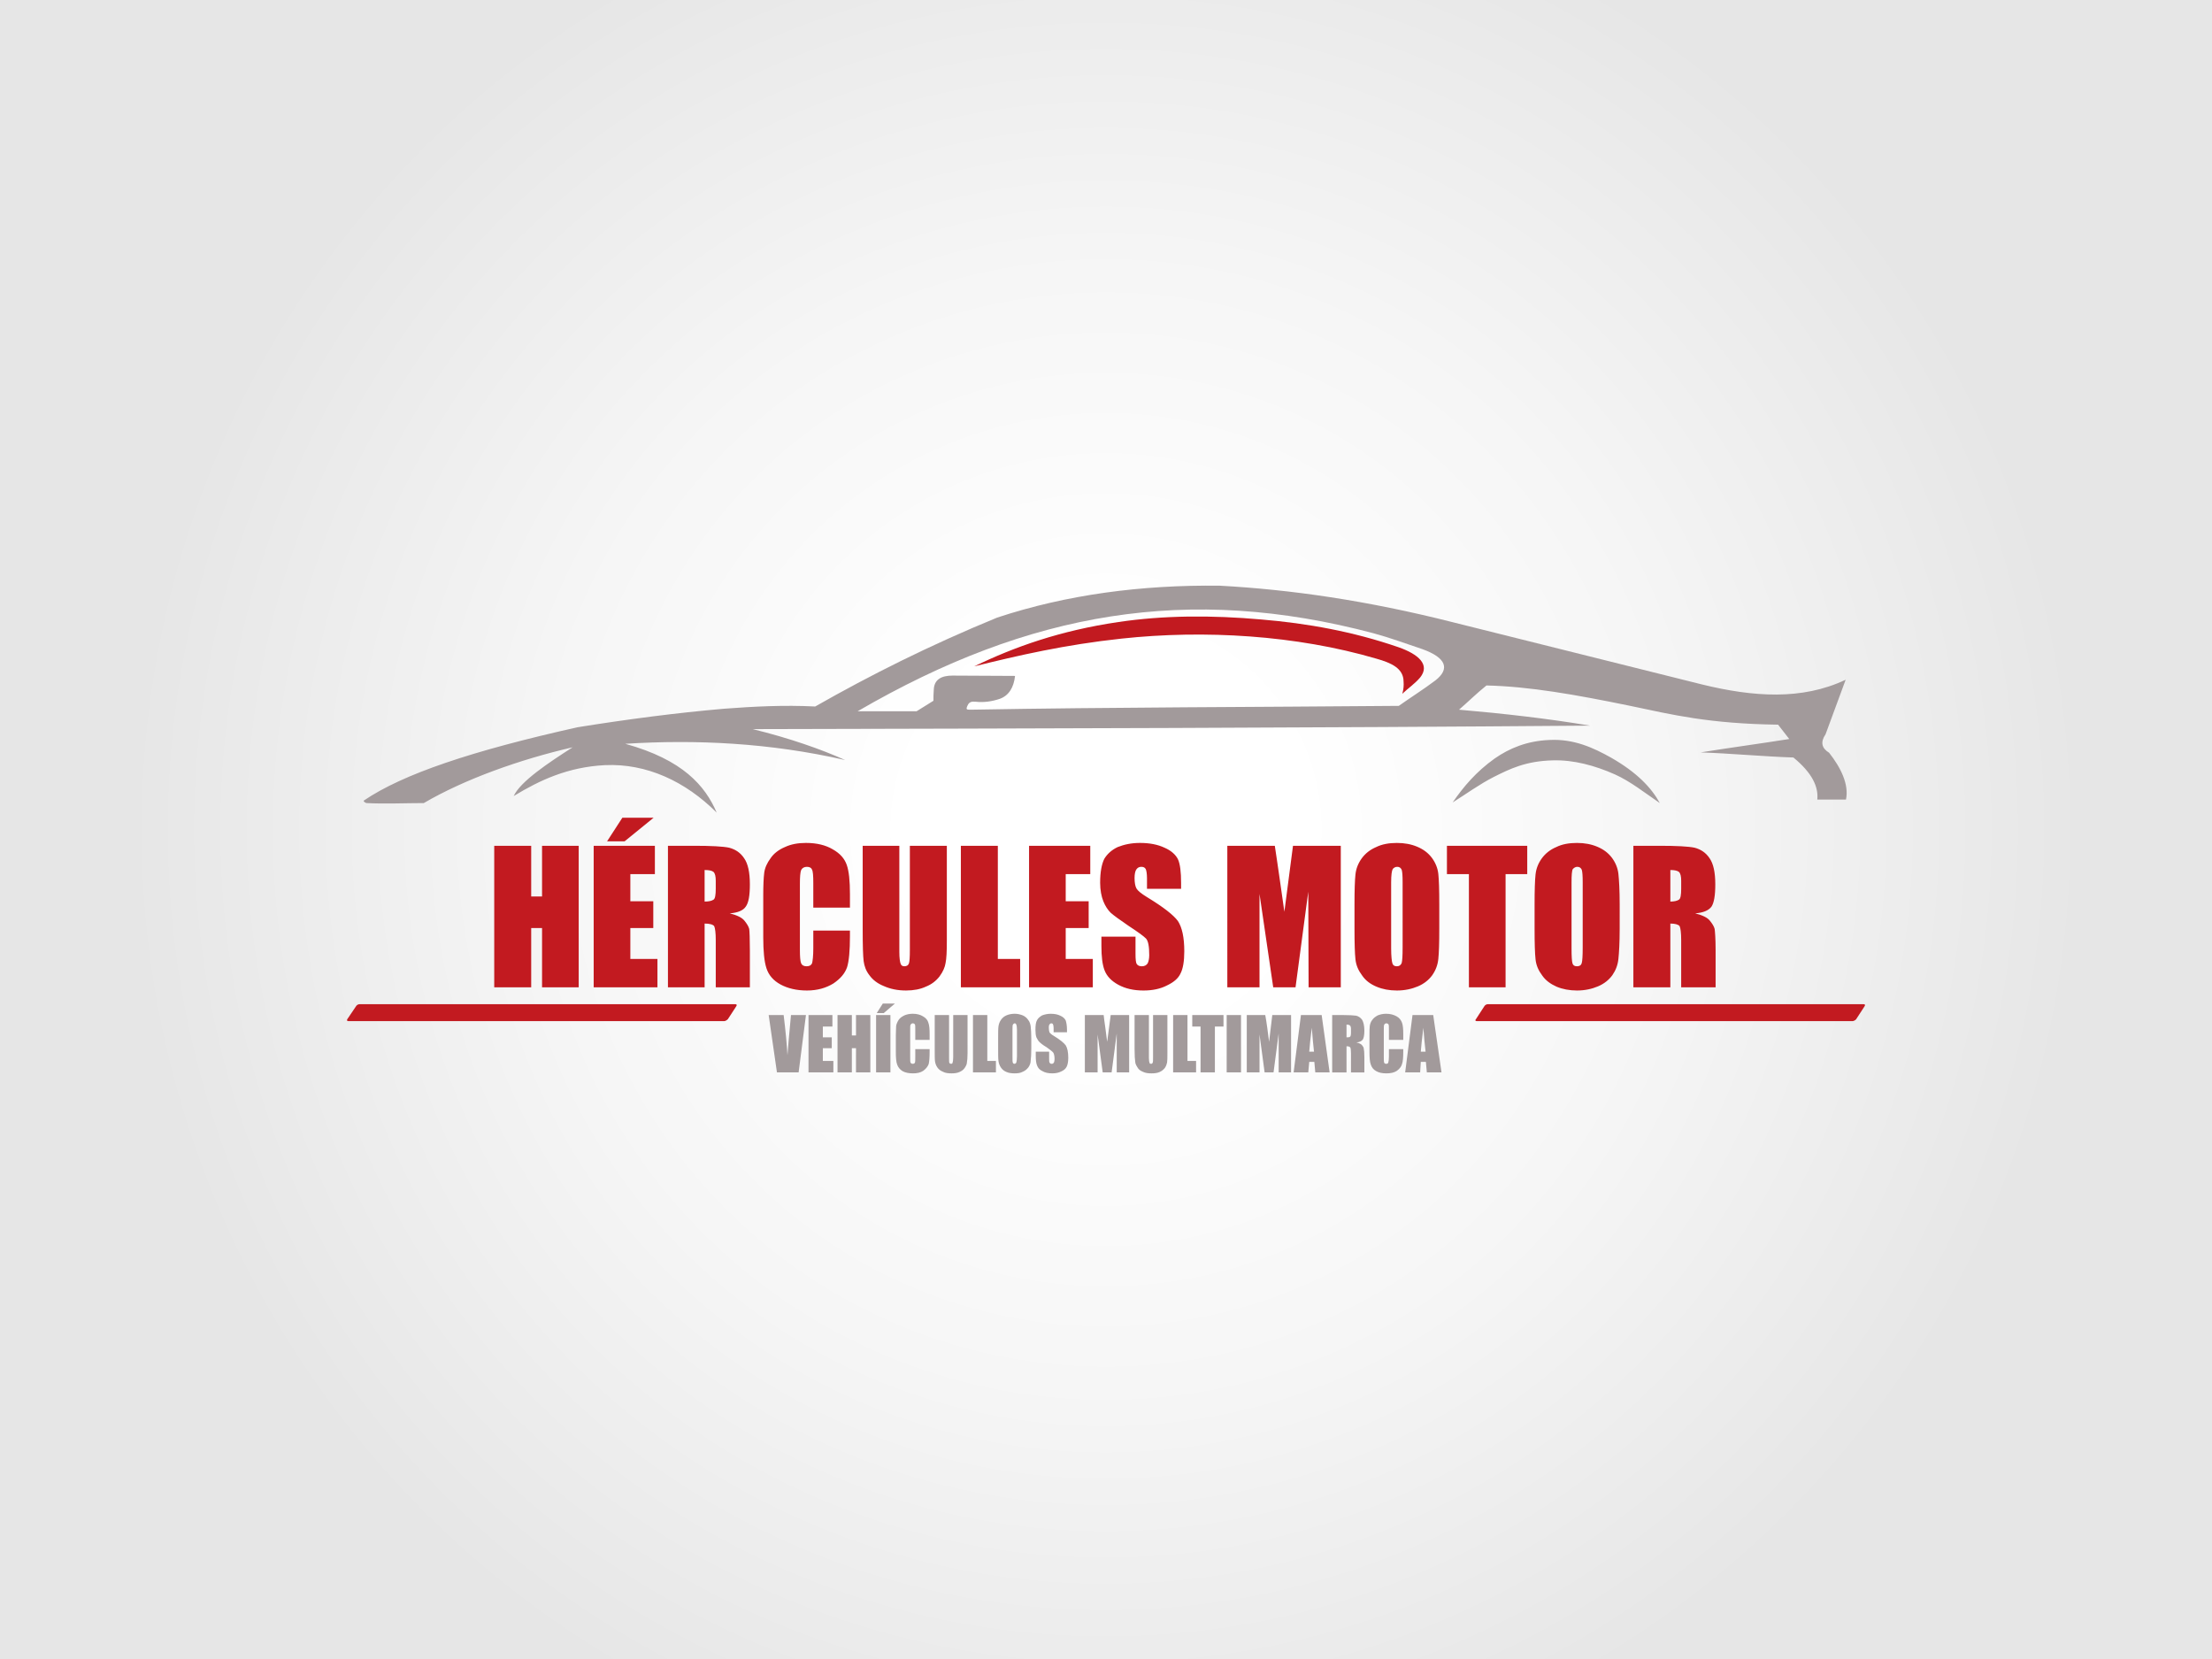
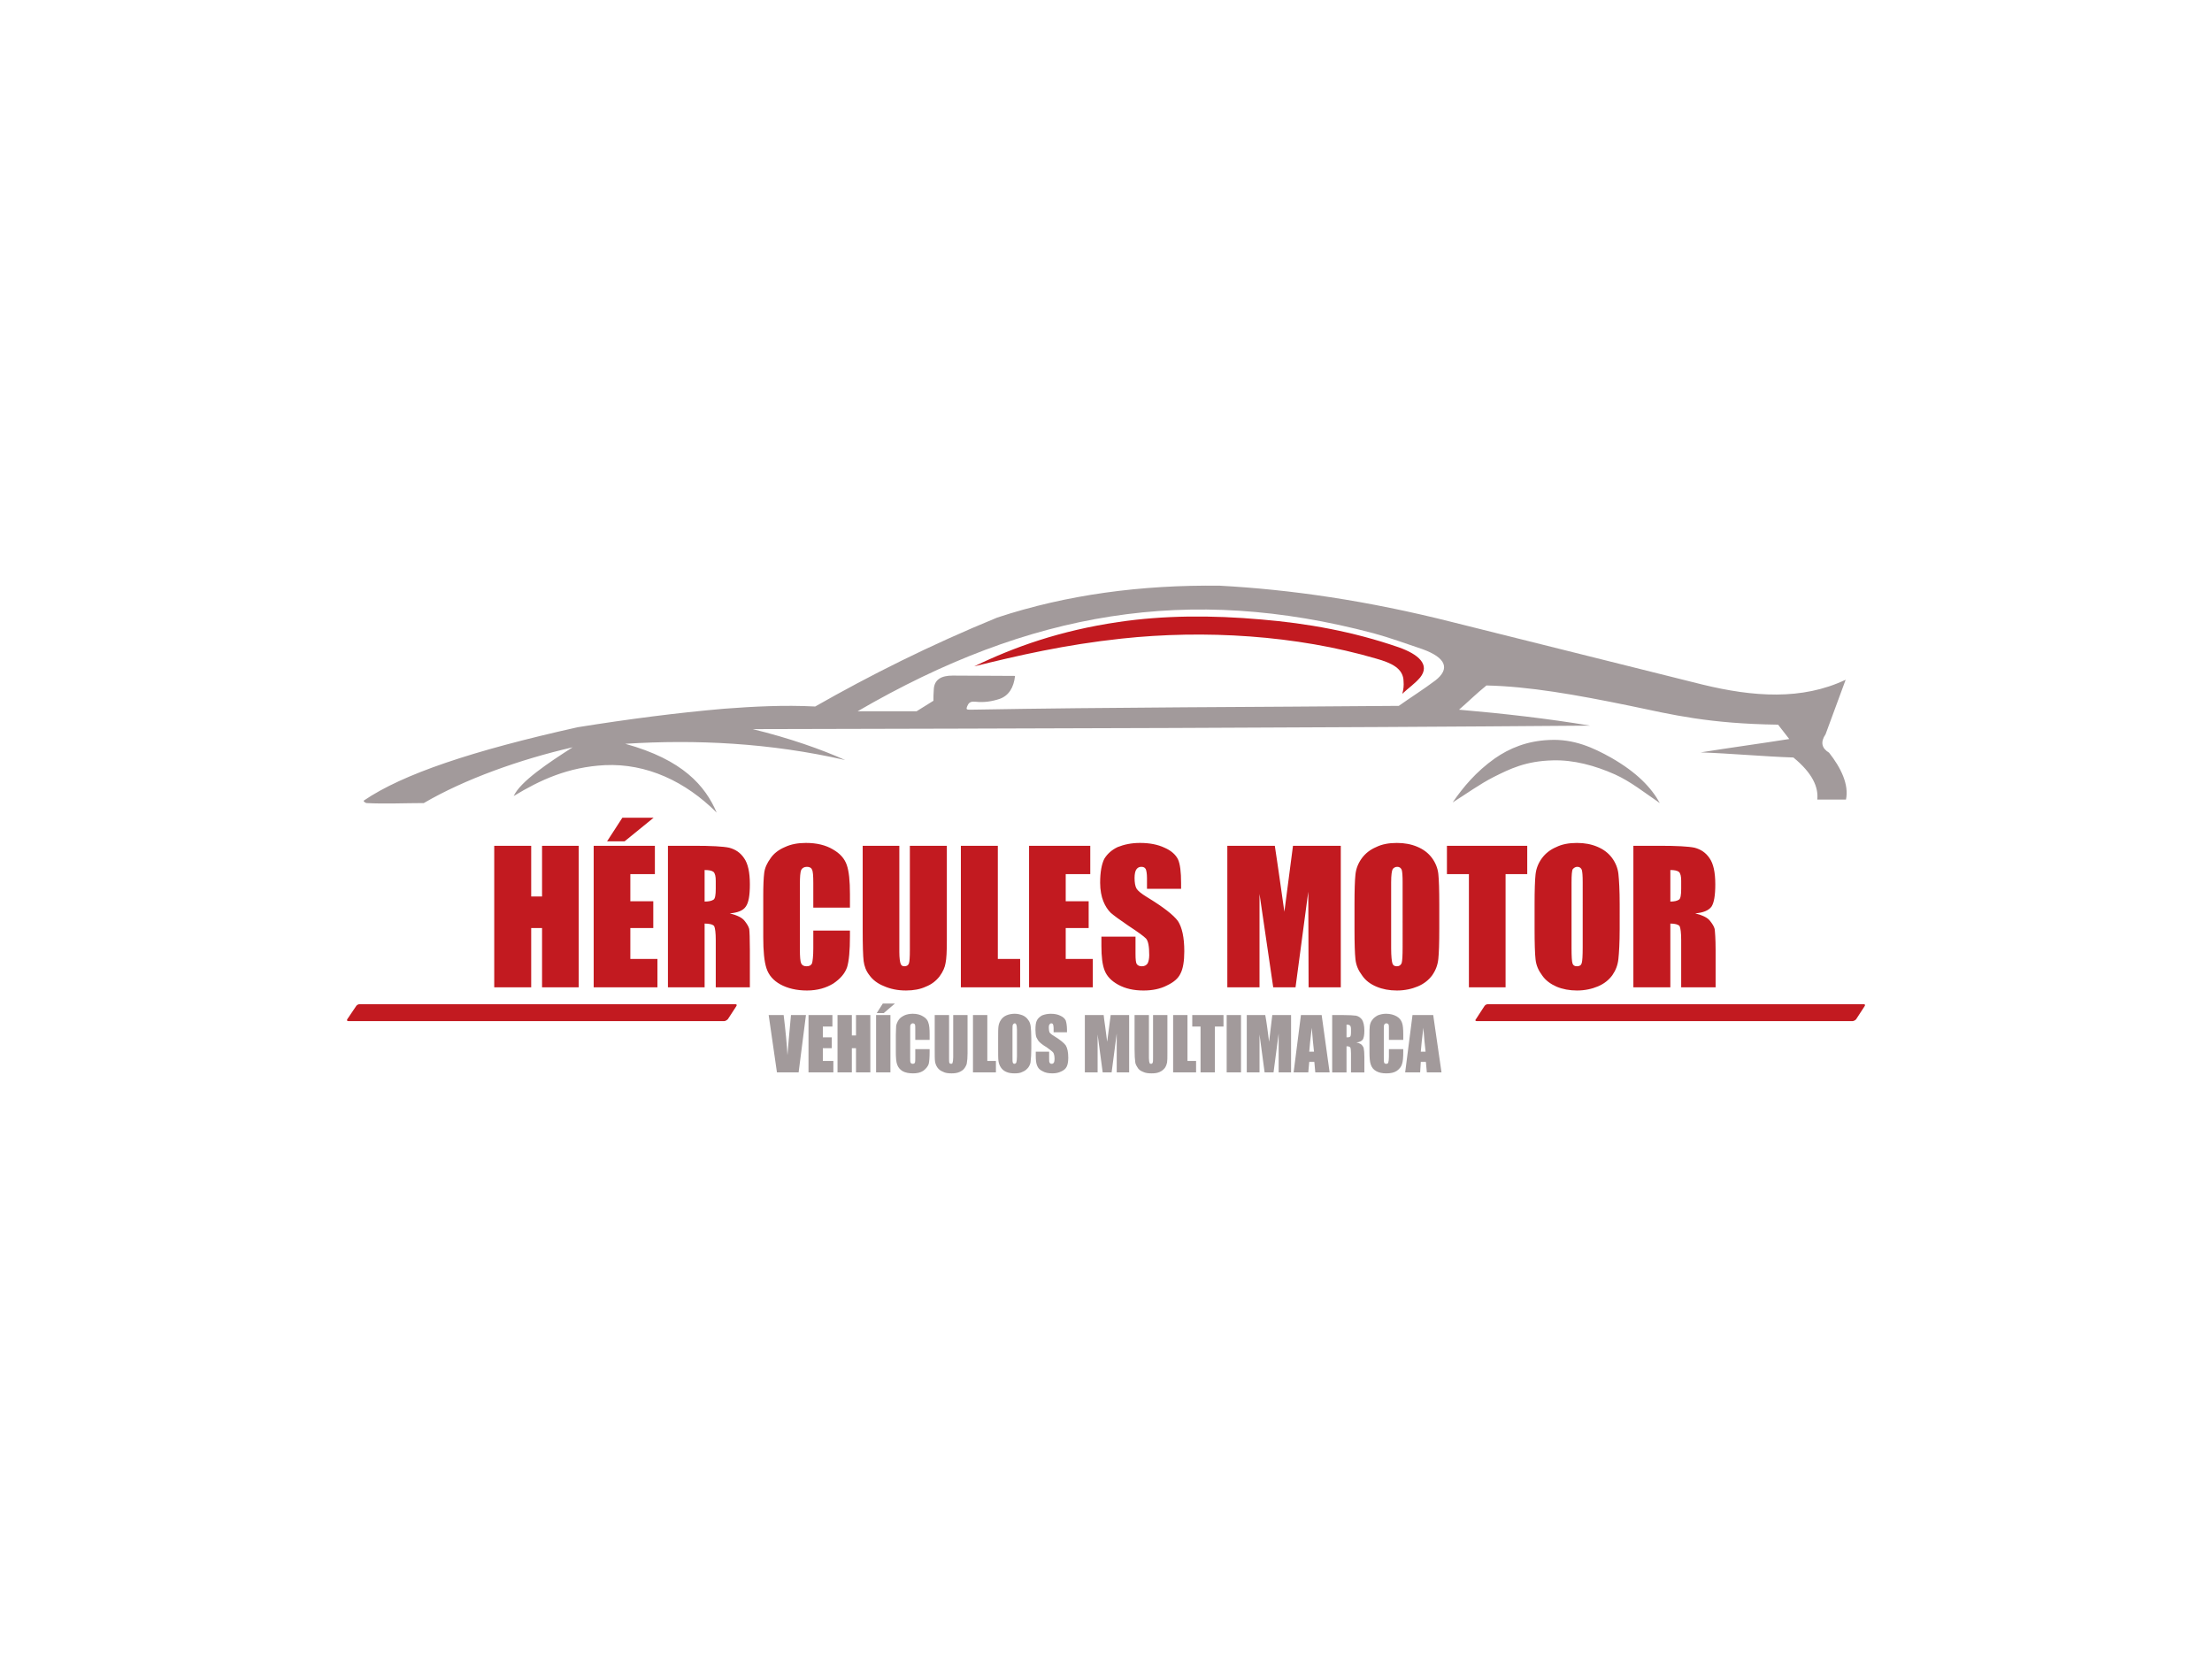
<svg xmlns="http://www.w3.org/2000/svg" version="1.1" x="0px" y="0px" width="360px" height="270px" viewBox="0 0 360 270" enable-background="new 0 0 360 270" xml:space="preserve">
  <defs>
</defs>
  <rect fill-rule="evenodd" clip-rule="evenodd" fill="#FFFFFF" width="360" height="270" />
  <radialGradient id="SVGID_1_" cx="180" cy="135" r="159.099" gradientUnits="userSpaceOnUse">
    <stop offset="0.2" style="stop-color:#FFFFFF" />
    <stop offset="0.57" style="stop-color:#F6F6F6" />
    <stop offset="1" style="stop-color:#E6E6E6" />
  </radialGradient>
-   <rect fill-rule="evenodd" clip-rule="evenodd" fill="url(#SVGID_1_)" width="360" height="270" />
  <path fill-rule="evenodd" clip-rule="evenodd" fill="#C21A20" d="M94.183,137.65v23.032h-5.965v-9.648h-1.766v9.648h-6.016V137.65  h6.016v8.249h1.766v-8.249H94.183z M96.621,137.65h9.96v4.617h-3.994v4.409h3.734v4.357h-3.734v5.032h4.41v4.616H96.621V137.65z   M106.373,133.086l-4.72,3.839h-2.854l2.489-3.839H106.373z M108.707,137.65h4.256c2.8,0,4.719,0.104,5.704,0.313  c0.986,0.26,1.815,0.777,2.438,1.711c0.623,0.883,0.935,2.283,0.935,4.254c0,1.816-0.207,3.008-0.674,3.631  c-0.415,0.623-1.298,0.986-2.595,1.09c1.193,0.311,1.973,0.674,2.388,1.193c0.414,0.519,0.674,0.933,0.777,1.348  c0.052,0.416,0.104,1.557,0.104,3.424v6.069h-5.551v-7.678c0-1.191-0.104-1.971-0.259-2.282c-0.208-0.259-0.726-0.414-1.555-0.414  v10.374h-5.968V137.65L108.707,137.65z M114.674,141.593v5.136c0.672,0,1.14-0.104,1.451-0.311c0.259-0.156,0.362-0.779,0.362-1.764  v-1.298c0-0.726-0.104-1.192-0.362-1.451C115.866,141.696,115.4,141.593,114.674,141.593L114.674,141.593z M138.328,147.715h-5.965  v-3.996c0-1.191-0.054-1.917-0.208-2.178c-0.104-0.311-0.416-0.467-0.831-0.467c-0.466,0-0.777,0.207-0.935,0.519  c-0.153,0.364-0.207,1.142-0.207,2.284v10.685c0,1.143,0.054,1.867,0.207,2.23c0.157,0.311,0.415,0.467,0.883,0.467  c0.467,0,0.726-0.156,0.883-0.467c0.104-0.363,0.208-1.192,0.208-2.438v-2.906h5.965v0.883c0,2.386-0.157,4.098-0.468,5.085  c-0.363,1.036-1.091,1.867-2.23,2.645c-1.194,0.726-2.593,1.142-4.306,1.142c-1.712,0-3.164-0.364-4.305-0.986  c-1.142-0.622-1.919-1.505-2.284-2.645c-0.36-1.09-0.518-2.803-0.518-5.032v-6.743c0-1.66,0.052-2.905,0.157-3.735  c0.104-0.83,0.464-1.607,1.036-2.387c0.519-0.777,1.348-1.4,2.334-1.816c0.986-0.467,2.127-0.674,3.424-0.674  c1.763,0,3.217,0.363,4.357,1.039c1.193,0.674,1.919,1.502,2.282,2.541c0.362,1.038,0.52,2.593,0.52,4.771V147.715L138.328,147.715z   M154.097,137.65v15.406c0,1.765-0.054,2.958-0.208,3.684c-0.104,0.676-0.414,1.401-0.986,2.179c-0.571,0.727-1.297,1.297-2.23,1.66  c-0.883,0.414-1.971,0.623-3.216,0.623c-1.401,0-2.594-0.261-3.632-0.727c-1.036-0.415-1.815-1.037-2.334-1.765  c-0.57-0.726-0.829-1.504-0.933-2.282c-0.104-0.829-0.157-2.541-0.157-5.136V137.65h5.965v17.274c0,0.986,0.104,1.66,0.209,1.919  c0.104,0.311,0.312,0.415,0.622,0.415c0.363,0,0.624-0.156,0.728-0.467c0.104-0.259,0.153-1.036,0.153-2.179V137.65H154.097z   M162.396,137.65v18.416h3.632v4.616h-9.648V137.65H162.396z M167.478,137.65h9.962v4.617h-3.996v4.409h3.735v4.357h-3.735v5.032  h4.41v4.616h-10.376V137.65z M192.222,144.654h-5.551v-1.713c0-0.777-0.104-1.297-0.207-1.504c-0.155-0.26-0.362-0.363-0.726-0.363  c-0.362,0-0.622,0.156-0.829,0.467c-0.157,0.261-0.261,0.727-0.261,1.35c0,0.725,0.104,1.349,0.313,1.711  c0.207,0.363,0.777,0.83,1.71,1.401c2.646,1.608,4.308,2.904,5.033,3.891c0.673,1.037,1.038,2.646,1.038,4.928  c0,1.607-0.209,2.854-0.624,3.631c-0.362,0.779-1.088,1.401-2.179,1.919c-1.088,0.57-2.386,0.831-3.838,0.831  c-1.608,0-2.956-0.313-4.099-0.935c-1.14-0.622-1.867-1.4-2.229-2.334c-0.365-0.935-0.519-2.229-0.519-3.994v-1.504h5.549v2.8  c0,0.883,0.054,1.453,0.209,1.66c0.155,0.259,0.467,0.363,0.829,0.363c0.415,0,0.726-0.156,0.935-0.467  c0.156-0.311,0.26-0.777,0.26-1.348c0-1.401-0.156-2.284-0.521-2.698c-0.414-0.415-1.348-1.089-2.853-2.075  c-1.452-0.984-2.438-1.712-2.903-2.126c-0.469-0.467-0.883-1.091-1.194-1.868c-0.311-0.777-0.518-1.815-0.518-3.009  c0-1.763,0.257-3.061,0.674-3.891c0.466-0.777,1.191-1.451,2.178-1.92c1.039-0.414,2.23-0.674,3.632-0.674  c1.557,0,2.903,0.26,3.994,0.779c1.088,0.467,1.815,1.141,2.179,1.865c0.362,0.779,0.518,2.077,0.518,3.891V144.654L192.222,144.654  z M218.211,137.65v23.032h-5.239l-0.052-15.563l-2.075,15.563h-3.631l-2.23-15.2v15.2h-5.239V137.65h7.729  c0.207,1.4,0.467,3.061,0.728,4.929l0.829,5.81l1.401-10.738H218.211z M234.24,151.138c0,2.336-0.052,3.942-0.155,4.929  c-0.104,0.984-0.414,1.815-0.986,2.645c-0.57,0.779-1.348,1.401-2.334,1.816c-0.984,0.414-2.127,0.675-3.424,0.675  c-1.244,0-2.334-0.209-3.318-0.623c-0.987-0.415-1.765-0.985-2.334-1.816c-0.624-0.829-0.986-1.66-1.091-2.645  c-0.104-0.935-0.155-2.593-0.155-4.98v-3.942c0-2.282,0.052-3.942,0.155-4.875c0.104-0.986,0.467-1.867,1.037-2.646  c0.571-0.777,1.349-1.4,2.336-1.816c0.933-0.467,2.074-0.674,3.37-0.674c1.245,0,2.336,0.207,3.32,0.622  c0.986,0.417,1.764,0.987,2.386,1.815c0.572,0.779,0.935,1.66,1.038,2.596c0.104,0.984,0.155,2.645,0.155,4.979V151.138z   M228.275,143.615c0-1.088-0.052-1.762-0.155-2.074c-0.155-0.311-0.363-0.467-0.728-0.467c-0.311,0-0.57,0.156-0.726,0.363  c-0.155,0.259-0.259,0.986-0.259,2.178v10.739c0,1.297,0.104,2.127,0.207,2.438s0.311,0.467,0.726,0.467  c0.364,0,0.624-0.156,0.779-0.519c0.104-0.363,0.155-1.192,0.155-2.593V143.615L228.275,143.615z M248.556,137.65v4.617h-3.525  v18.415h-5.968v-18.415h-3.577v-4.617H248.556z M263.6,151.138c0,2.336-0.104,3.942-0.207,4.929  c-0.104,0.984-0.415,1.815-0.985,2.645c-0.571,0.779-1.349,1.401-2.335,1.816c-0.985,0.414-2.127,0.675-3.423,0.675  c-1.193,0-2.336-0.209-3.32-0.623c-0.935-0.415-1.764-0.985-2.334-1.816c-0.624-0.829-0.986-1.66-1.09-2.645  c-0.104-0.935-0.155-2.593-0.155-4.98v-3.942c0-2.282,0.052-3.942,0.155-4.875c0.104-0.986,0.466-1.867,1.038-2.646  c0.57-0.777,1.348-1.4,2.334-1.816c0.933-0.467,2.075-0.674,3.372-0.674c1.244,0,2.334,0.207,3.318,0.622  c0.987,0.417,1.765,0.987,2.388,1.815c0.57,0.779,0.933,1.66,1.037,2.596c0.104,0.984,0.207,2.645,0.207,4.979V151.138z   M257.583,143.615c0-1.088-0.052-1.762-0.155-2.074c-0.155-0.311-0.362-0.467-0.726-0.467c-0.313,0-0.52,0.156-0.728,0.363  c-0.155,0.259-0.207,0.986-0.207,2.178v10.739c0,1.297,0.052,2.127,0.155,2.438c0.104,0.311,0.312,0.467,0.728,0.467  c0.415,0,0.674-0.156,0.777-0.519c0.104-0.363,0.155-1.192,0.155-2.593V143.615L257.583,143.615z M265.831,137.65h4.255  c2.8,0,4.72,0.104,5.704,0.313c0.986,0.26,1.815,0.777,2.439,1.711c0.622,0.883,0.933,2.283,0.933,4.254  c0,1.816-0.207,3.008-0.622,3.631c-0.466,0.623-1.349,0.986-2.646,1.09c1.194,0.311,1.974,0.674,2.388,1.193  c0.415,0.519,0.674,0.933,0.777,1.348c0.052,0.416,0.155,1.557,0.155,3.424v6.069h-5.603v-7.678c0-1.191-0.104-1.971-0.259-2.282  c-0.207-0.259-0.726-0.414-1.505-0.414v10.374h-6.017V137.65z M271.847,141.593v5.136c0.624,0,1.09-0.104,1.401-0.311  c0.259-0.156,0.362-0.779,0.362-1.764v-1.298c0-0.726-0.104-1.192-0.362-1.451C272.99,141.696,272.523,141.593,271.847,141.593  L271.847,141.593z" />
  <path fill-rule="evenodd" clip-rule="evenodd" fill="#A29A9B" d="M131.168,165.196l-1.193,9.336h-3.528l-1.347-9.336h2.438  c0.311,2.542,0.518,4.72,0.622,6.535c0.157-1.815,0.261-3.424,0.414-4.824l0.157-1.711H131.168z M131.583,165.196h3.891v1.868  h-1.557v1.762h1.452v1.764h-1.452v2.075h1.712v1.867h-4.046V165.196L131.583,165.196z M141.646,165.196v9.336h-2.334v-3.942h-0.674  v3.942h-2.333v-9.336h2.333v3.319h0.674v-3.319H141.646z M144.915,165.196v9.336h-2.334v-9.336H144.915z M145.64,163.329  l-1.815,1.555h-1.14l0.986-1.555H145.64z M151.294,169.242h-2.334v-1.608c0-0.466,0-0.778-0.052-0.883  c-0.052-0.104-0.155-0.207-0.362-0.207c-0.157,0-0.261,0.104-0.365,0.259c-0.05,0.104-0.05,0.417-0.05,0.883v4.357  c0,0.467,0,0.726,0.05,0.883c0.104,0.155,0.208,0.207,0.365,0.207c0.155,0,0.311-0.052,0.362-0.207  c0.052-0.157,0.052-0.469,0.052-0.986v-1.194h2.334v0.417c0,0.933-0.052,1.606-0.155,2.022c-0.155,0.415-0.467,0.777-0.881,1.088  c-0.469,0.312-1.038,0.415-1.66,0.415c-0.674,0-1.246-0.104-1.712-0.362c-0.417-0.26-0.728-0.622-0.881-1.089  c-0.157-0.414-0.208-1.142-0.208-2.022v-2.751c0-0.673,0.051-1.14,0.051-1.504c0.053-0.312,0.207-0.674,0.414-0.985  c0.207-0.311,0.521-0.518,0.935-0.726c0.363-0.155,0.831-0.261,1.35-0.261c0.674,0,1.243,0.157,1.658,0.417  c0.468,0.259,0.779,0.621,0.883,1.036c0.155,0.415,0.207,1.038,0.207,1.919V169.242L151.294,169.242z M157.467,165.196v6.225  c0,0.726-0.05,1.192-0.104,1.505c0,0.259-0.155,0.569-0.363,0.881c-0.207,0.311-0.518,0.519-0.881,0.674  c-0.364,0.155-0.779,0.207-1.245,0.207c-0.519,0-1.039-0.052-1.399-0.259c-0.417-0.156-0.728-0.415-0.935-0.726  c-0.209-0.312-0.313-0.622-0.363-0.935c-0.054-0.312-0.054-0.984-0.054-2.075v-5.497h2.336v7.002c0,0.415,0,0.676,0.052,0.779  s0.155,0.155,0.26,0.155c0.155,0,0.259-0.052,0.259-0.207c0.052-0.104,0.104-0.416,0.104-0.883v-6.847H157.467z M160.684,165.196  v7.469h1.401v1.867h-3.735v-9.336H160.684L160.684,165.196z M167.843,170.642c0,0.935-0.054,1.608-0.104,2.023  c0,0.364-0.157,0.727-0.365,1.038c-0.257,0.311-0.518,0.569-0.933,0.726c-0.362,0.207-0.829,0.259-1.297,0.259  c-0.467,0-0.934-0.052-1.298-0.207c-0.415-0.155-0.726-0.415-0.933-0.726c-0.26-0.363-0.363-0.726-0.415-1.09  c-0.052-0.363-0.052-1.037-0.052-2.023v-1.606c0-0.935,0-1.608,0.052-1.971c0.052-0.365,0.155-0.728,0.415-1.091  c0.207-0.311,0.518-0.569,0.883-0.726c0.362-0.155,0.829-0.261,1.348-0.261c0.468,0,0.883,0.105,1.297,0.261  c0.363,0.156,0.676,0.415,0.883,0.726c0.258,0.312,0.361,0.674,0.415,1.039c0.05,0.414,0.104,1.088,0.104,2.022V170.642z   M165.509,167.582c0-0.414-0.054-0.727-0.104-0.831c-0.054-0.104-0.104-0.207-0.261-0.207c-0.104,0-0.208,0.104-0.26,0.155  c-0.104,0.104-0.104,0.417-0.104,0.883v4.357c0,0.57,0,0.883,0.052,0.986c0.052,0.155,0.157,0.207,0.261,0.207  c0.154,0,0.258-0.104,0.312-0.207c0.05-0.157,0.104-0.521,0.104-1.038V167.582L165.509,167.582z M173.651,167.997h-2.177v-0.674  c0-0.311-0.054-0.521-0.104-0.624c-0.054-0.104-0.157-0.155-0.261-0.155c-0.153,0-0.258,0.104-0.311,0.207  c-0.104,0.104-0.104,0.313-0.104,0.521c0,0.311,0.052,0.57,0.104,0.726c0.104,0.155,0.311,0.362,0.675,0.57  c1.037,0.623,1.712,1.193,1.97,1.557c0.261,0.414,0.416,1.09,0.416,2.022c0,0.676-0.104,1.142-0.259,1.453  c-0.157,0.311-0.415,0.569-0.883,0.777c-0.415,0.207-0.881,0.311-1.451,0.311c-0.624,0-1.193-0.104-1.608-0.362  c-0.468-0.208-0.726-0.519-0.883-0.934c-0.155-0.362-0.207-0.935-0.207-1.607v-0.622h2.178v1.14c0,0.363,0,0.572,0.105,0.676  c0.051,0.104,0.154,0.155,0.312,0.155c0.153,0,0.257-0.052,0.361-0.207c0.053-0.104,0.104-0.313,0.104-0.572  c0-0.518-0.104-0.881-0.208-1.036c-0.153-0.207-0.518-0.467-1.088-0.883c-0.624-0.363-0.984-0.674-1.192-0.881  c-0.157-0.155-0.313-0.415-0.468-0.728c-0.104-0.311-0.155-0.726-0.155-1.192c0-0.727,0.052-1.245,0.259-1.608  c0.157-0.311,0.468-0.569,0.829-0.777c0.417-0.155,0.883-0.261,1.401-0.261c0.622,0,1.142,0.105,1.557,0.313  c0.466,0.208,0.728,0.467,0.881,0.777c0.104,0.312,0.207,0.83,0.207,1.557V167.997z M183.768,165.196v9.336h-2.023v-6.328  l-0.831,6.328h-1.451l-0.829-6.173v6.173h-2.076v-9.336h3.061c0.052,0.57,0.156,1.192,0.26,1.972l0.311,2.386l0.572-4.357H183.768z   M189.992,165.196v6.225c0,0.726,0,1.192-0.052,1.505c-0.052,0.259-0.155,0.569-0.362,0.881c-0.26,0.311-0.519,0.519-0.883,0.674  c-0.363,0.155-0.777,0.207-1.296,0.207s-0.986-0.052-1.401-0.259c-0.414-0.156-0.726-0.415-0.881-0.726  c-0.207-0.312-0.364-0.622-0.364-0.935c-0.052-0.312-0.104-0.984-0.104-2.075v-5.497h2.336v7.002c0,0.415,0.052,0.676,0.104,0.779  c0,0.104,0.104,0.155,0.259,0.155c0.104,0,0.207-0.052,0.259-0.207c0.052-0.104,0.052-0.416,0.052-0.883v-6.847H189.992z   M193.26,165.196v7.469h1.401v1.867h-3.735v-9.336H193.26L193.26,165.196z M199.123,165.196v1.868h-1.401v7.468h-2.334v-7.468h-1.35  v-1.868H199.123z M201.974,165.196v9.336h-2.334v-9.336H201.974z M210.12,165.196v9.336h-2.022v-6.328l-0.831,6.328h-1.453  l-0.829-6.173v6.173h-2.075v-9.336h3.008c0.104,0.57,0.208,1.192,0.313,1.972l0.312,2.386l0.519-4.357H210.12z M215.099,165.196  l1.297,9.336h-2.334l-0.155-1.71h-0.831l-0.155,1.71h-2.386l1.191-9.336H215.099z M213.853,171.162  c-0.104-1.038-0.259-2.336-0.362-3.891c-0.208,1.764-0.363,3.06-0.415,3.891H213.853z M216.811,165.196h1.66  c1.088,0,1.867,0.052,2.23,0.104c0.414,0.104,0.726,0.312,0.986,0.674c0.207,0.363,0.362,0.934,0.362,1.765  c0,0.725-0.104,1.193-0.259,1.452c-0.209,0.26-0.521,0.415-1.038,0.467c0.466,0.104,0.777,0.259,0.935,0.467  c0.155,0.207,0.259,0.362,0.259,0.518c0.052,0.209,0.104,0.676,0.104,1.401v2.489h-2.179v-3.111c0-0.519-0.052-0.831-0.104-0.935  c-0.105-0.155-0.313-0.207-0.623-0.207v4.253h-2.334V165.196z M219.145,166.751v2.075c0.259,0,0.466,0,0.571-0.104  c0.104-0.052,0.155-0.312,0.155-0.726v-0.519c0-0.259-0.052-0.466-0.155-0.571C219.611,166.803,219.404,166.751,219.145,166.751  L219.145,166.751z M228.378,169.242h-2.334v-1.608c0-0.466,0-0.778-0.052-0.883c-0.052-0.104-0.207-0.207-0.362-0.207  c-0.157,0-0.313,0.104-0.365,0.259c-0.052,0.104-0.052,0.417-0.052,0.883v4.357c0,0.467,0,0.726,0.052,0.883  c0.052,0.155,0.155,0.207,0.365,0.207c0.155,0,0.259-0.052,0.311-0.207c0.052-0.157,0.104-0.469,0.104-0.986v-1.194h2.334v0.417  c0,0.933-0.052,1.606-0.207,2.022c-0.104,0.415-0.415,0.777-0.831,1.088c-0.467,0.312-1.037,0.415-1.71,0.415  c-0.676,0-1.194-0.104-1.66-0.362c-0.469-0.26-0.728-0.622-0.883-1.089c-0.156-0.414-0.208-1.142-0.208-2.022v-2.751  c0-0.673,0-1.14,0.052-1.504c0.052-0.312,0.156-0.674,0.415-0.985c0.207-0.311,0.52-0.518,0.883-0.726  c0.414-0.155,0.829-0.261,1.35-0.261c0.673,0,1.243,0.157,1.71,0.417c0.468,0.259,0.728,0.621,0.883,1.036s0.207,1.038,0.207,1.919  V169.242L228.378,169.242z M233.253,165.196l1.35,9.336h-2.386l-0.155-1.71h-0.831l-0.104,1.71h-2.438l1.194-9.336H233.253z   M232.01,171.162c-0.104-1.038-0.26-2.336-0.363-3.891c-0.207,1.764-0.364,3.06-0.416,3.891H232.01z" />
  <path fill-rule="evenodd" clip-rule="evenodd" fill="#C21A20" d="M56.679,166.182h61.21c0.155,0,0.414-0.156,0.569-0.312l1.35-2.074  c0.155-0.208,0.104-0.363-0.104-0.363H58.496c-0.21,0-0.469,0.155-0.572,0.363l-1.401,2.074  C56.418,166.025,56.472,166.182,56.679,166.182L56.679,166.182z" />
  <path fill-rule="evenodd" clip-rule="evenodd" fill="#C21A20" d="M240.309,166.182h61.211c0.155,0,0.467-0.156,0.57-0.312  l1.349-2.074c0.156-0.208,0.104-0.363-0.104-0.363h-61.211c-0.207,0-0.466,0.155-0.57,0.363l-1.349,2.074  C240.05,166.025,240.102,166.182,240.309,166.182L240.309,166.182z" />
  <path fill-rule="evenodd" clip-rule="evenodd" fill="#C21A20" d="M158.557,108.447c6.537-3.165,13.954-5.81,23.446-7.211  c7.314-1.089,15.147-1.141,23.291-0.415c7.471,0.622,14.94,1.971,22.307,4.513c3.267,1.142,5.187,2.853,3.526,4.928  c-0.83,0.985-1.972,1.764-2.904,2.646c0.207-0.674,0.259-1.4,0.207-1.971c0-2.178-2.022-3.06-4.408-3.735  c-13.073-3.838-28.013-4.721-41.5-3.268C173.34,104.919,165.663,106.683,158.557,108.447L158.557,108.447z" />
  <path fill-rule="evenodd" clip-rule="evenodd" fill="#A29A9B" d="M236.418,130.596c1.712-2.489,3.787-4.979,6.849-7.158  c2.386-1.66,5.237-2.853,8.869-3.008c3.994-0.208,7.158,1.245,10.114,2.905c4.151,2.386,6.485,4.824,7.887,7.366  c-2.439-1.66-4.773-3.527-7.314-4.668c-3.269-1.453-6.744-2.387-10.115-2.283c-4.41,0.104-7.003,1.401-9.597,2.698  C240.776,127.639,238.649,129.196,236.418,130.596L236.418,130.596z M59.22,130.285c6.328-4.305,17.585-8.092,34.806-11.931  c8.094-1.297,16.03-2.335,23.812-3.009c4.825-0.364,9.7-0.623,14.836-0.364c8.921-5.083,18.621-9.959,29.619-14.472  c11.309-3.734,23.446-5.343,36.26-5.187c11.41,0.623,23.861,2.386,37.97,5.965c13.487,3.373,26.975,6.744,40.514,10.116  c8.299,2.023,16.235,2.593,23.343-0.778c-1.089,2.957-2.179,5.913-3.269,8.87c-0.882,1.296-0.622,2.282,0.571,3.008  c1.92,2.438,3.267,5.187,2.749,7.625c-1.608,0-3.008,0-4.668,0c0.207-2.023-0.779-4.305-3.891-6.847  c-4.722-0.155-10.376-0.675-15.096-0.83c4.513-0.727,9.856-1.452,14.42-2.178c-0.622-0.778-1.191-1.557-1.815-2.335  c-11.255-0.156-17.168-1.607-24.068-3.061c-8.819-1.815-16.443-3.164-23.395-3.319c-1.608,1.296-2.906,2.593-4.461,3.942  c7.209,0.622,14.472,1.452,21.32,2.594c-45.131,0.363-90.83,0.466-136.271,0.57c5.965,1.453,11.256,3.32,15.043,5.031  c-12.241-2.801-24.329-3.371-35.791-2.645c9.389,2.593,13.021,6.847,14.886,11.204c-5.082-5.083-11.412-8.04-18.206-7.729  c-6.018,0.312-10.584,2.438-14.837,5.032c1.09-2.386,5.706-5.446,9.597-7.937c-8.559,1.971-17.585,5.188-24.226,9.078  c-2.853,0-6.43,0.156-9.284,0C59.48,130.7,59.063,130.389,59.22,130.285L59.22,130.285z M139.572,115.76  c28.011-16.288,53.948-20.645,83.93-12.708c2.698,0.727,5.344,1.712,7.99,2.594c3.891,1.4,4.513,3.216,2.127,5.083  c-1.92,1.452-3.994,2.75-5.966,4.149c-23.239,0.208-46.427,0.208-69.667,0.623c-0.672,0-0.829,0-0.519-0.675  c0.261-0.622,0.728-0.675,1.298-0.622c1.4,0.156,2.698-0.053,3.941-0.467c1.453-0.518,2.284-1.815,2.491-3.735  c-3.424,0-6.796-0.052-10.168-0.052c-1.815,0-3.01,0.623-3.06,2.335c-0.054,0.622-0.054,1.193-0.054,1.763  c-0.933,0.571-1.815,1.142-2.748,1.712C145.952,115.76,142.737,115.76,139.572,115.76L139.572,115.76z" />
</svg>